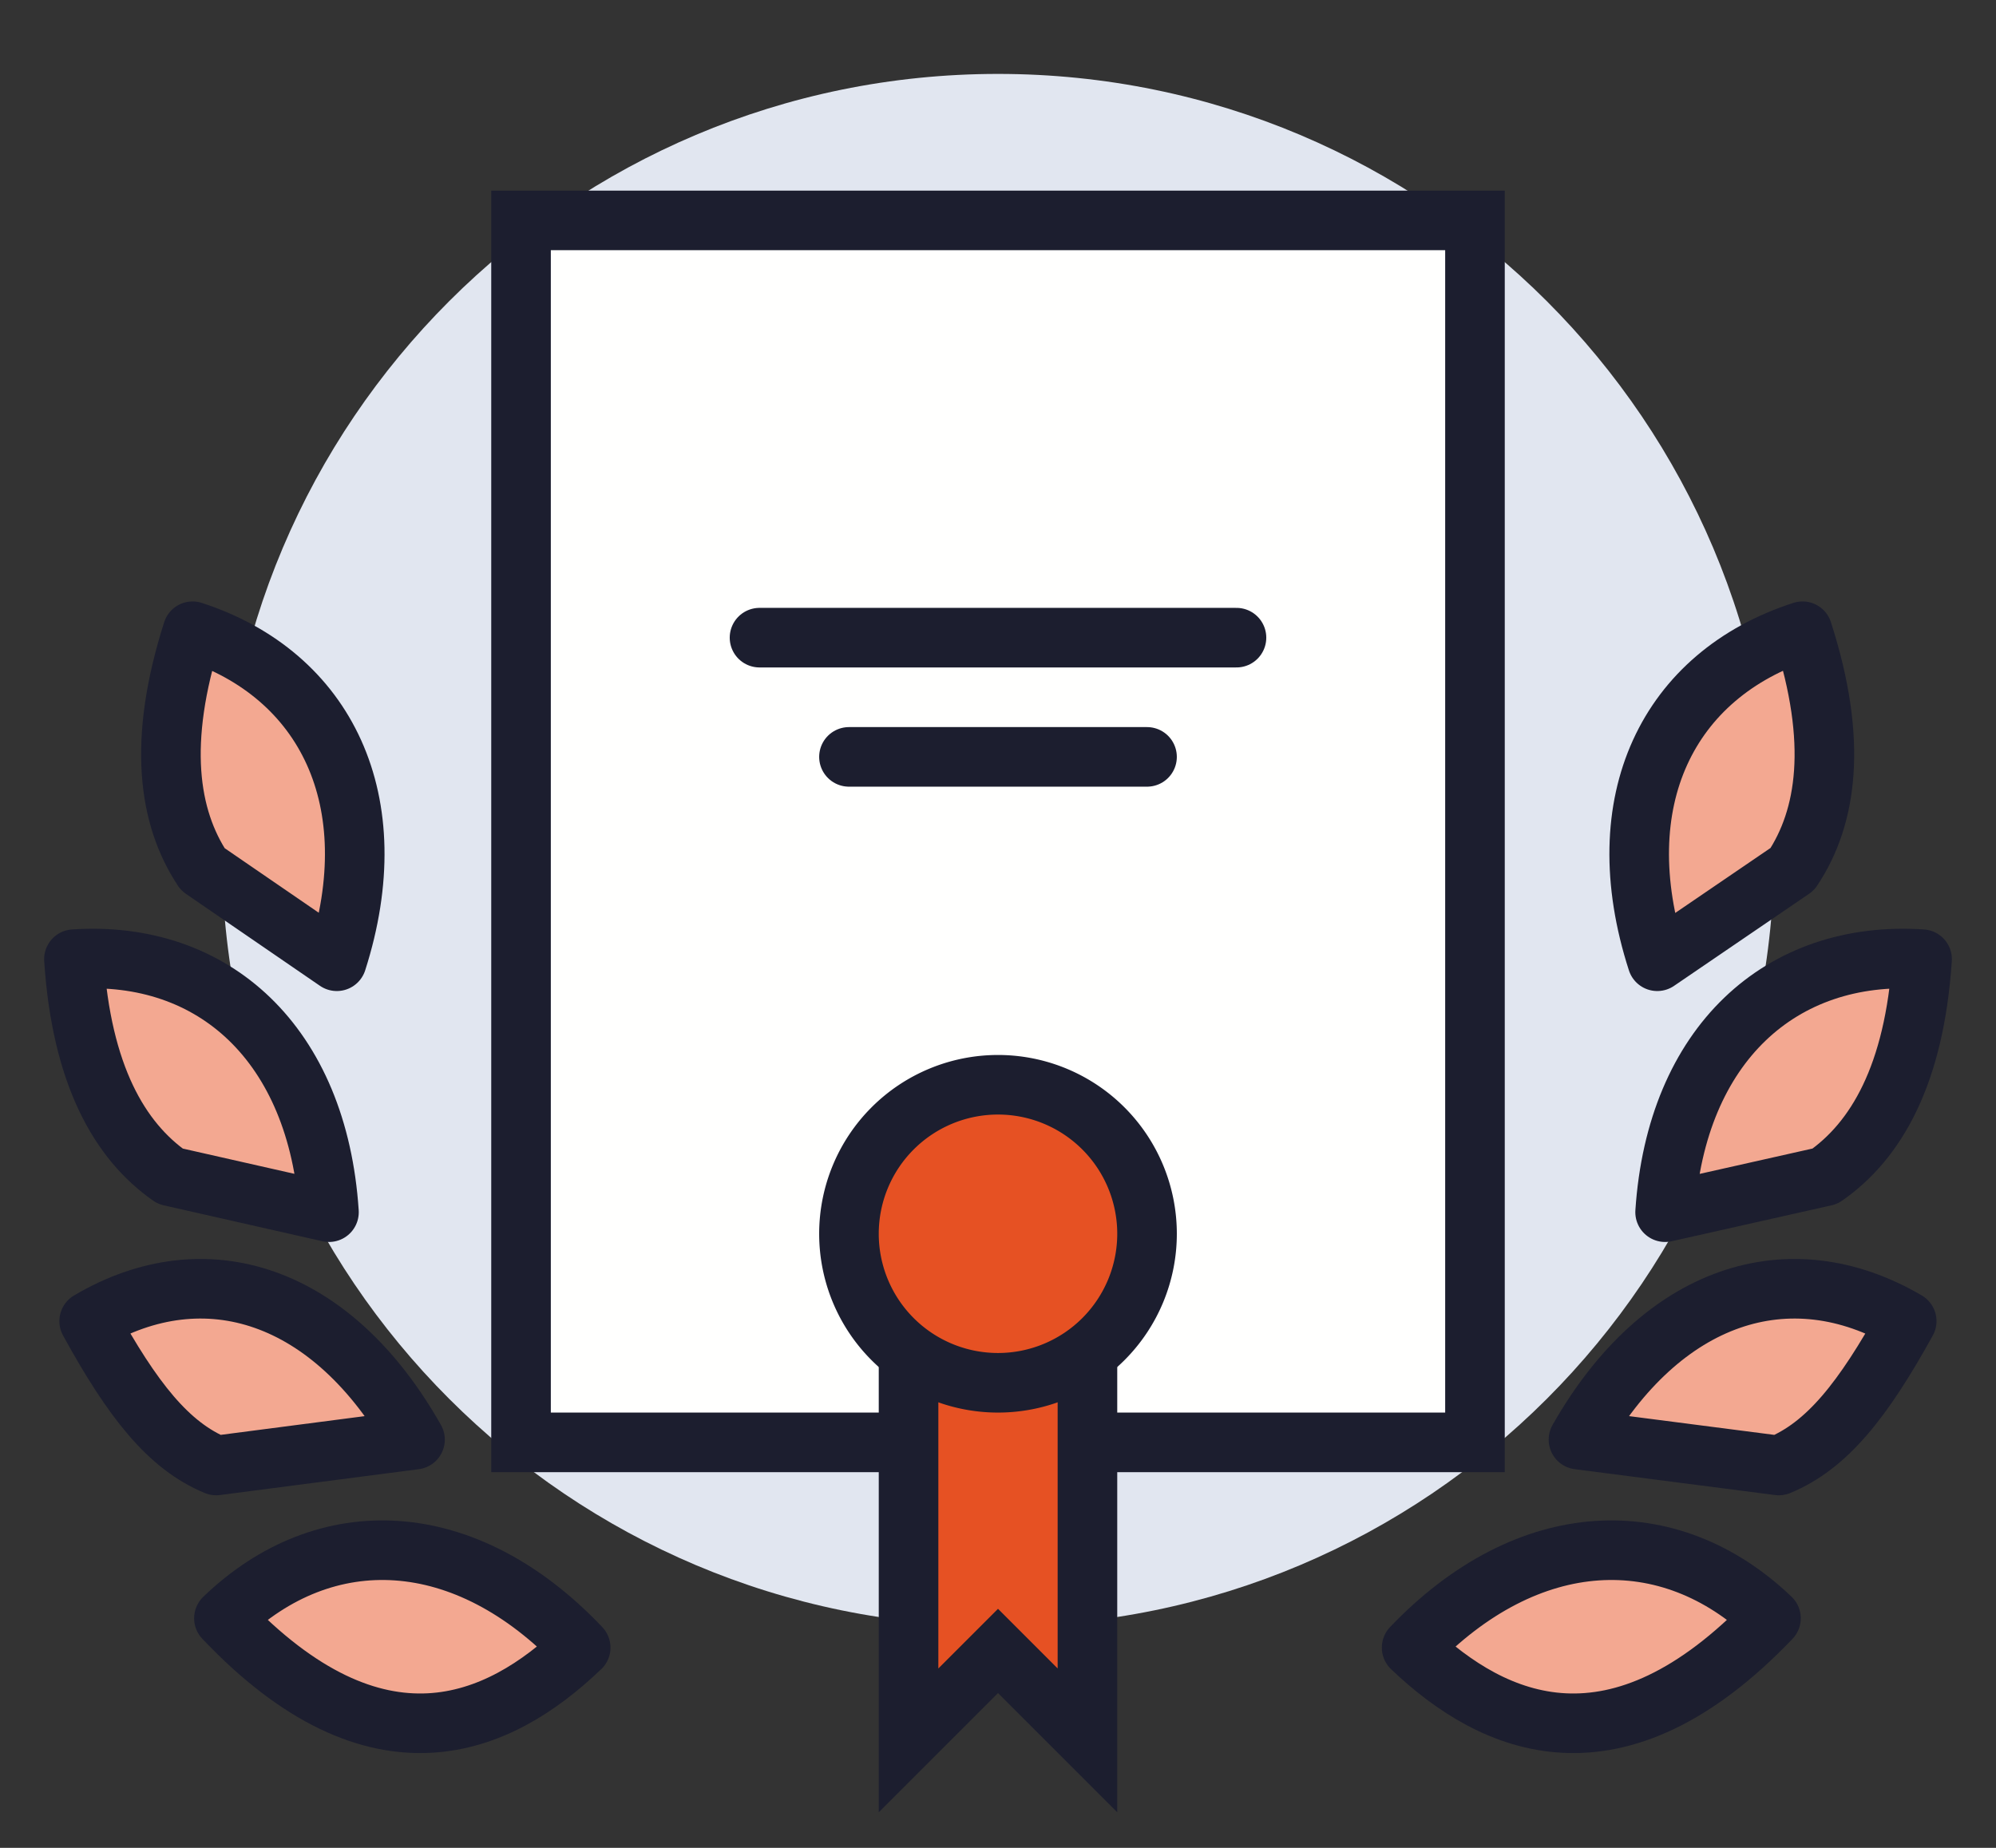
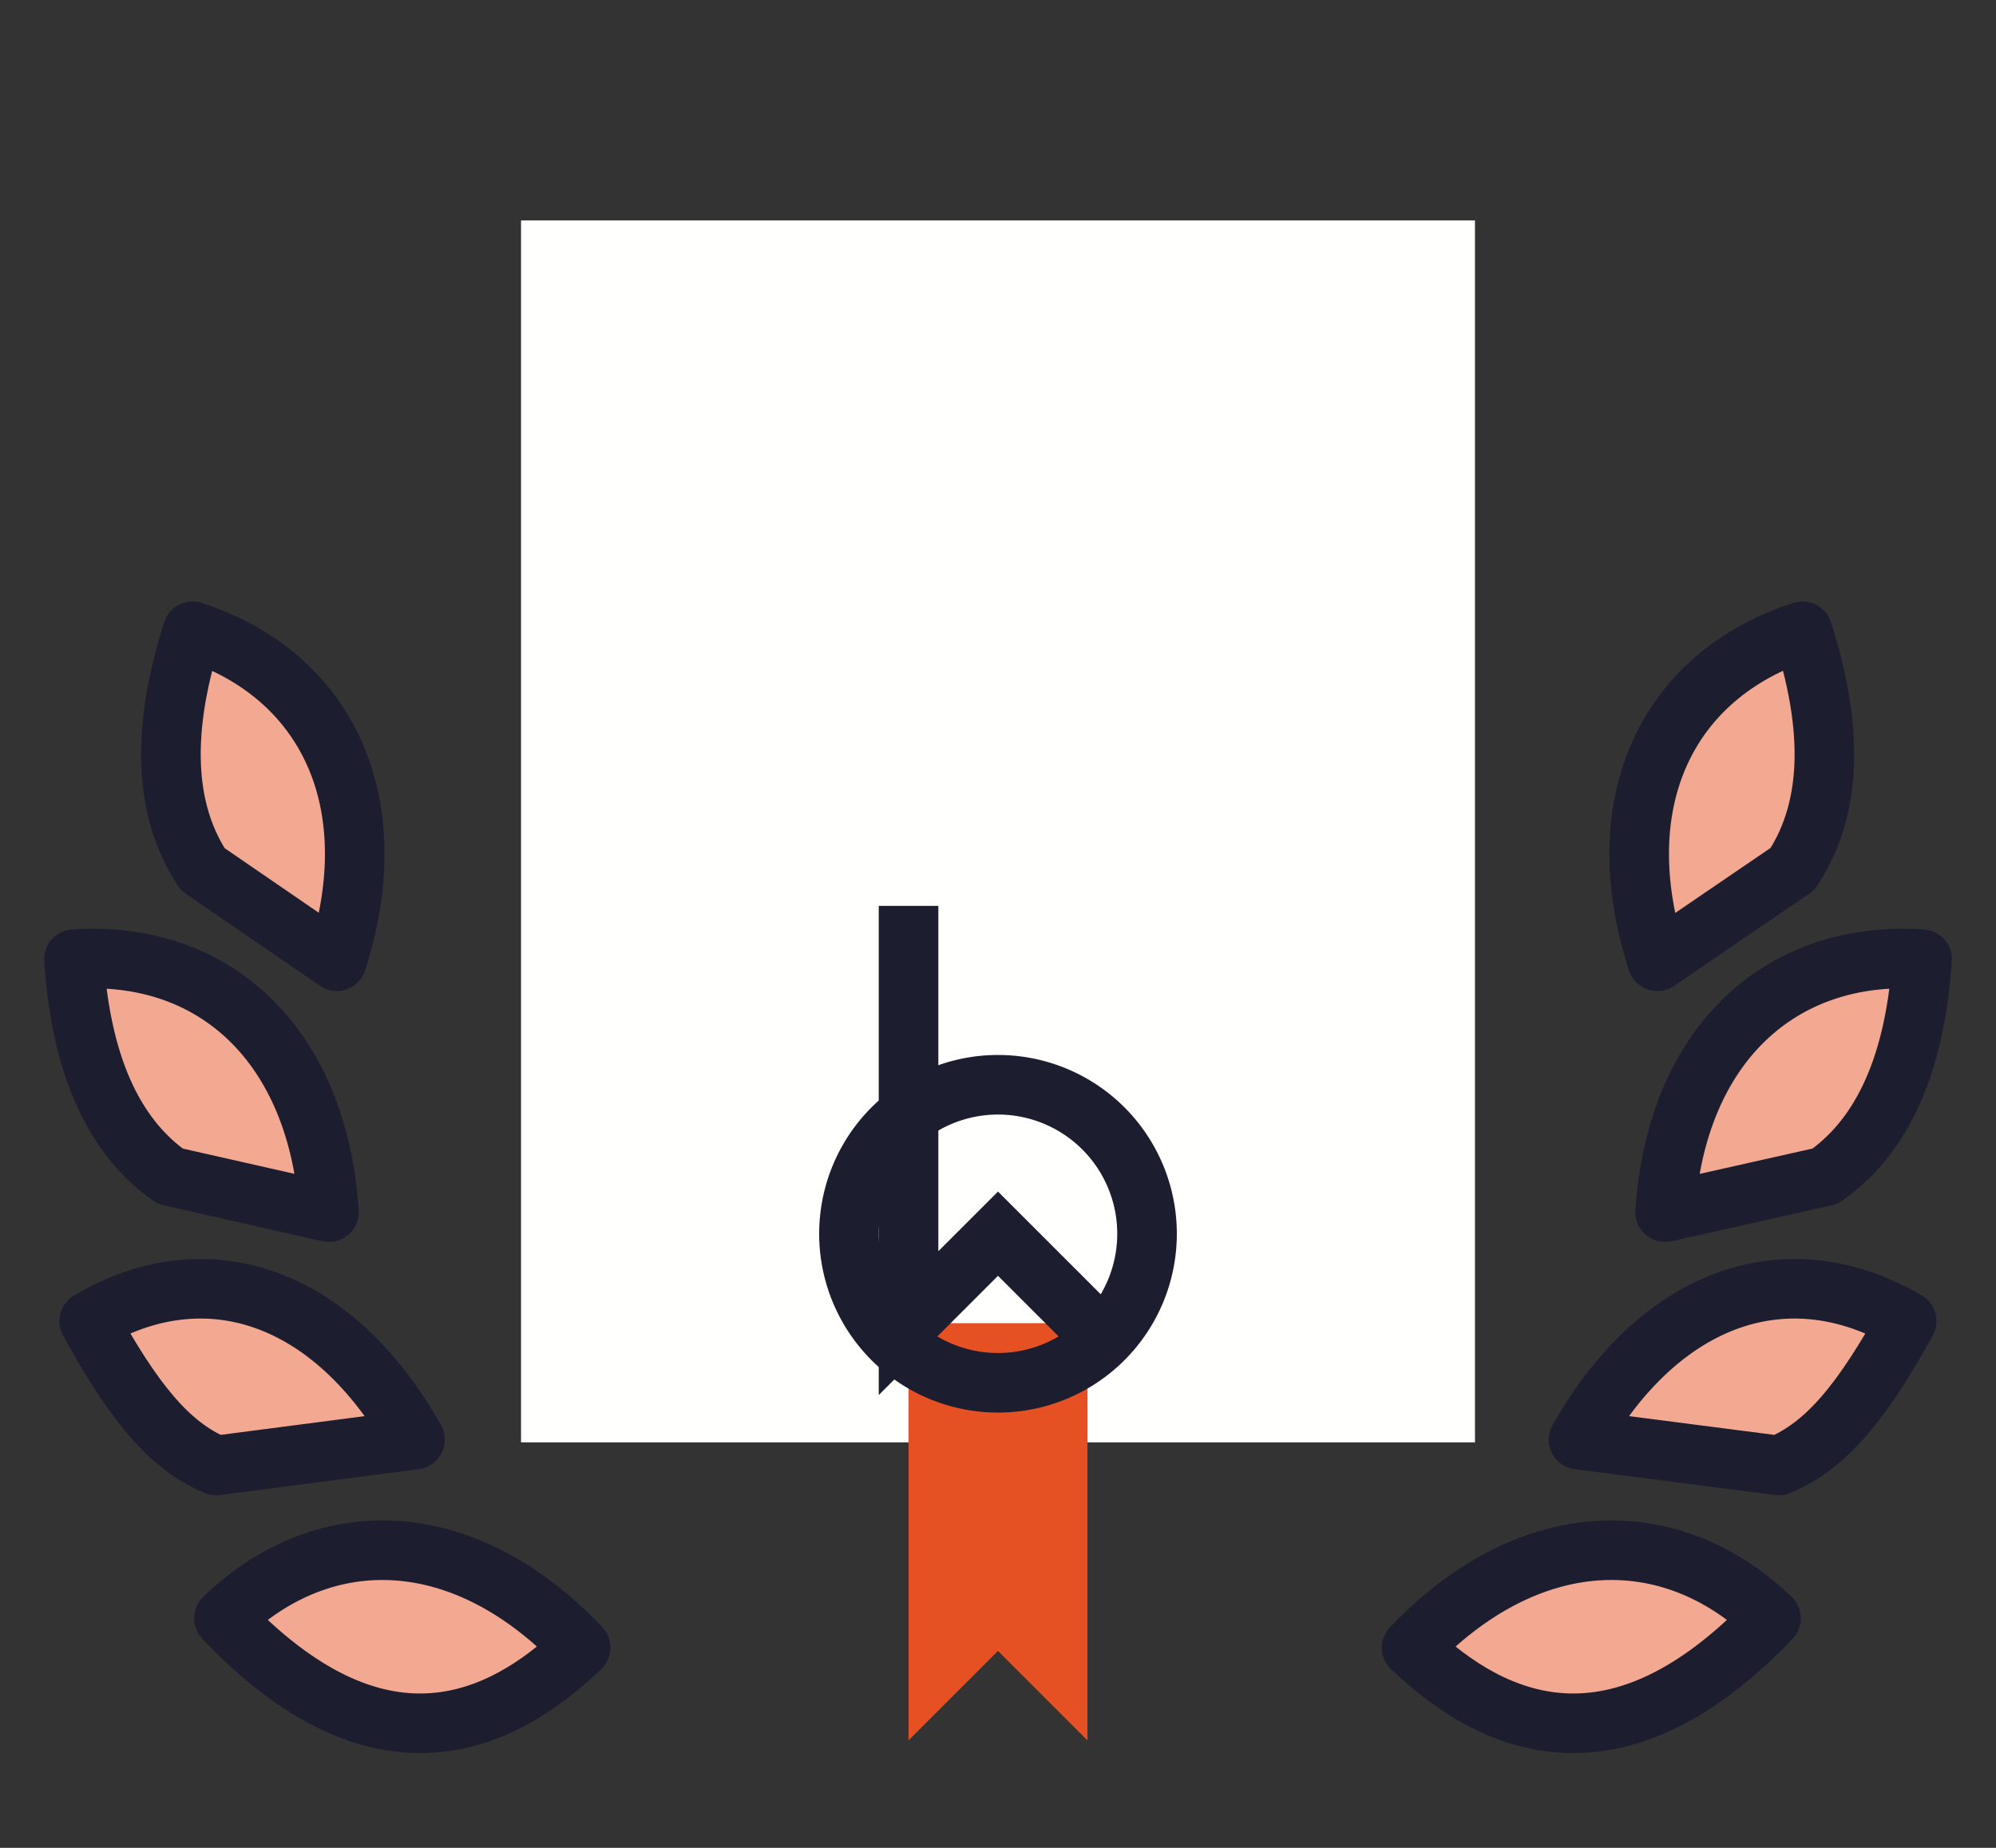
<svg xmlns="http://www.w3.org/2000/svg" width="27" height="25" viewBox="0 0 27 25">
  <rect x="0" y="0" width="27" height="25" fill="#333333" stroke="none" />
  <g fill="none" fill-rule="evenodd">
-     <path d="M24 11.5C24 17.299 19.299 22 13.5 22S3 17.299 3 11.5 7.701 1 13.5 1 24 5.701 24 11.5" fill="#E1E6F0" />
    <path d="M24.062 19.827c.651-.267 1.141-.887 1.73-1.953-1.582-.928-3.314-.376-4.44 1.603l2.71.35zm-4.967 2.464c1.116 1.065 2.772 1.789 4.861-.397-1.38-1.32-3.287-1.25-4.861.397zm5.592-6.377c.69-.479 1.209-1.37 1.313-2.937-1.906-.127-3.325 1.15-3.476 3.423l2.163-.486zm-.442-4.155c.467-.7.621-1.72.138-3.219-1.818.587-2.665 2.297-1.965 4.465l1.827-1.246zM2.924 19.827c-.646-.267-1.133-.887-1.718-1.953 1.57-.928 3.29-.376 4.408 1.603l-2.69.35zm4.93 2.464c-1.107 1.065-2.752 1.789-4.825-.397 1.371-1.32 3.264-1.25 4.826.397zm-5.551-6.377c-.685-.479-1.2-1.37-1.303-2.937 1.892-.127 3.3 1.15 3.45 3.423l-2.147-.486zm.439-4.155c-.463-.7-.616-1.72-.137-3.219 1.805.587 2.645 2.297 1.951 4.465L2.742 11.76z" stroke="#1C1E2F" stroke-width=".806" fill="#F3A891" stroke-linecap="round" stroke-linejoin="round" />
    <path fill="#FFFFFE" d="M7.048 19.514h12.904V2.982H7.048z" />
-     <path stroke="#1C1E2F" stroke-width=".806" d="M7.048 19.514h12.904V2.982H7.048z" />
    <path fill="#E65123" d="M12.29 17.901v5.645l1.21-1.21 1.21 1.21v-5.645h-2.42" />
-     <path stroke="#1C1E2F" stroke-width=".806" d="M14.71 17.901v5.645l-1.21-1.21-1.21 1.21v-5.645" />
-     <path d="M15.516 16.692a2.016 2.016 0 1 1-4.032 0 2.016 2.016 0 0 1 4.032 0" fill="#E65123" />
+     <path stroke="#1C1E2F" stroke-width=".806" d="M14.71 17.901l-1.21-1.21-1.21 1.21v-5.645" />
    <path d="M15.516 16.692a2.016 2.016 0 1 1-4.032 0 2.016 2.016 0 0 1 4.032 0z" stroke="#1C1E2F" stroke-width=".806" />
-     <path d="M10.274 8.627h6.452m-5.242 1.613h4.032" stroke="#1C1E2F" stroke-width=".806" stroke-linecap="round" />
  </g>
</svg>